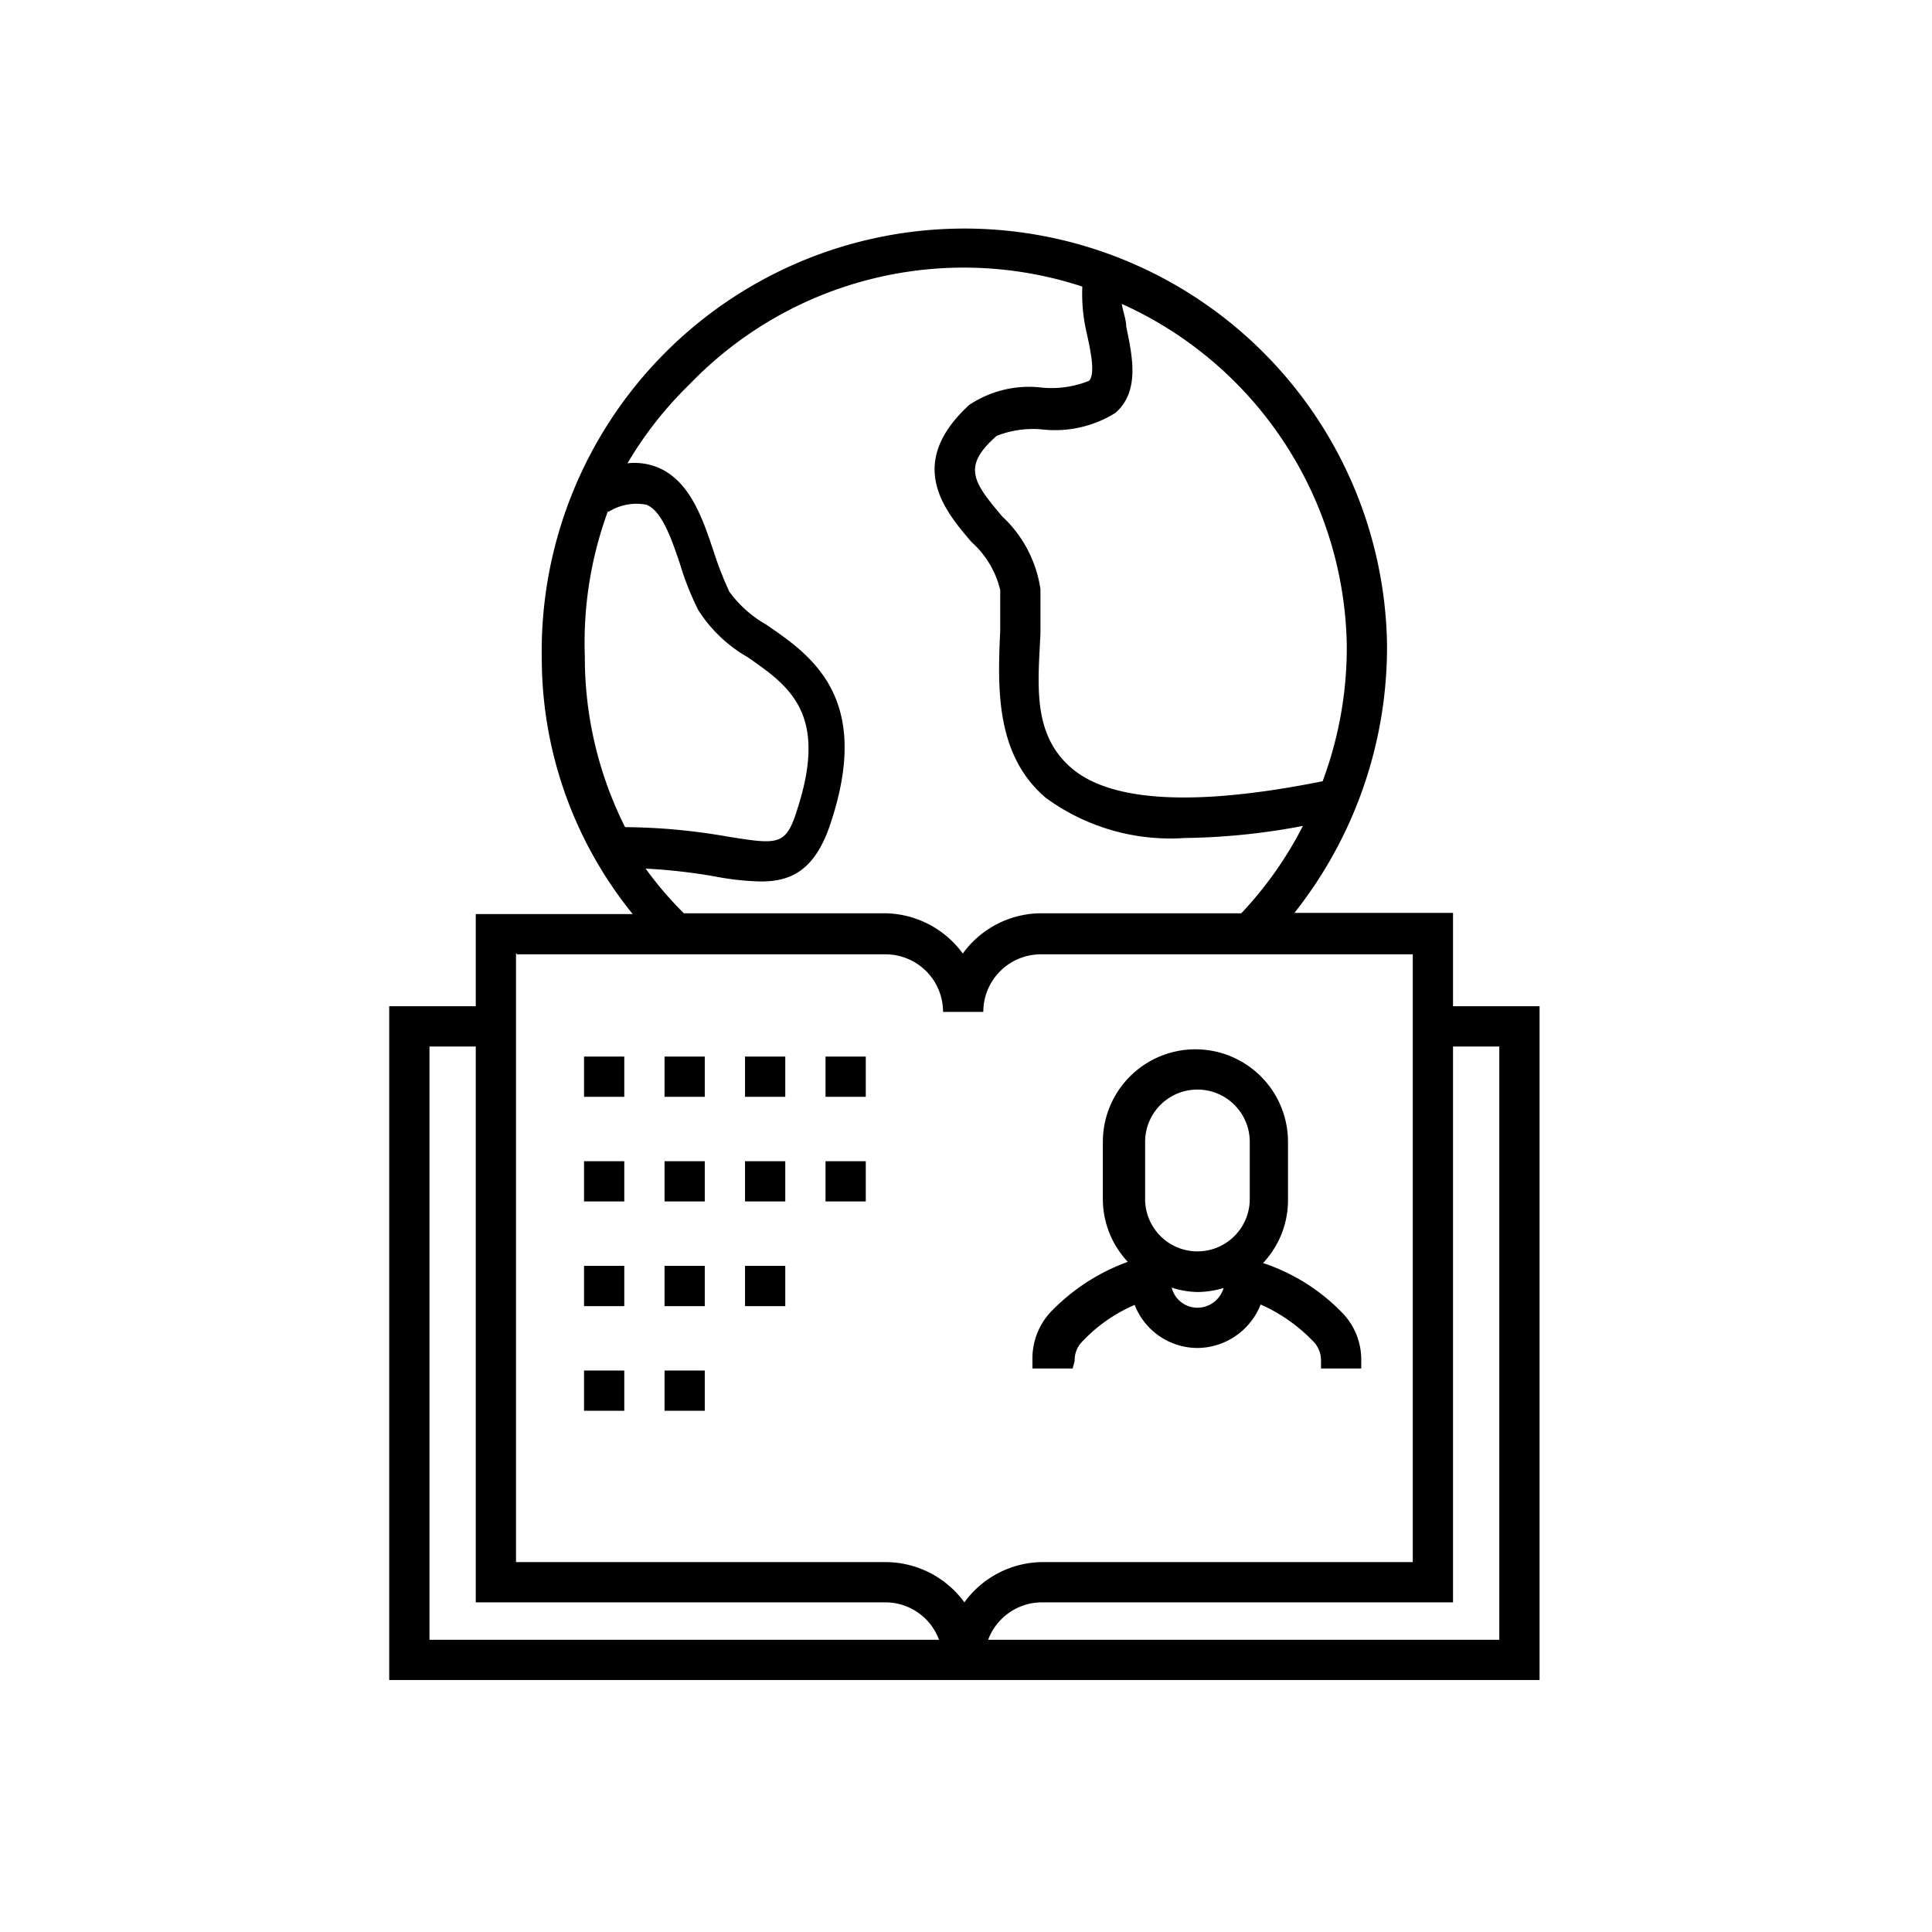
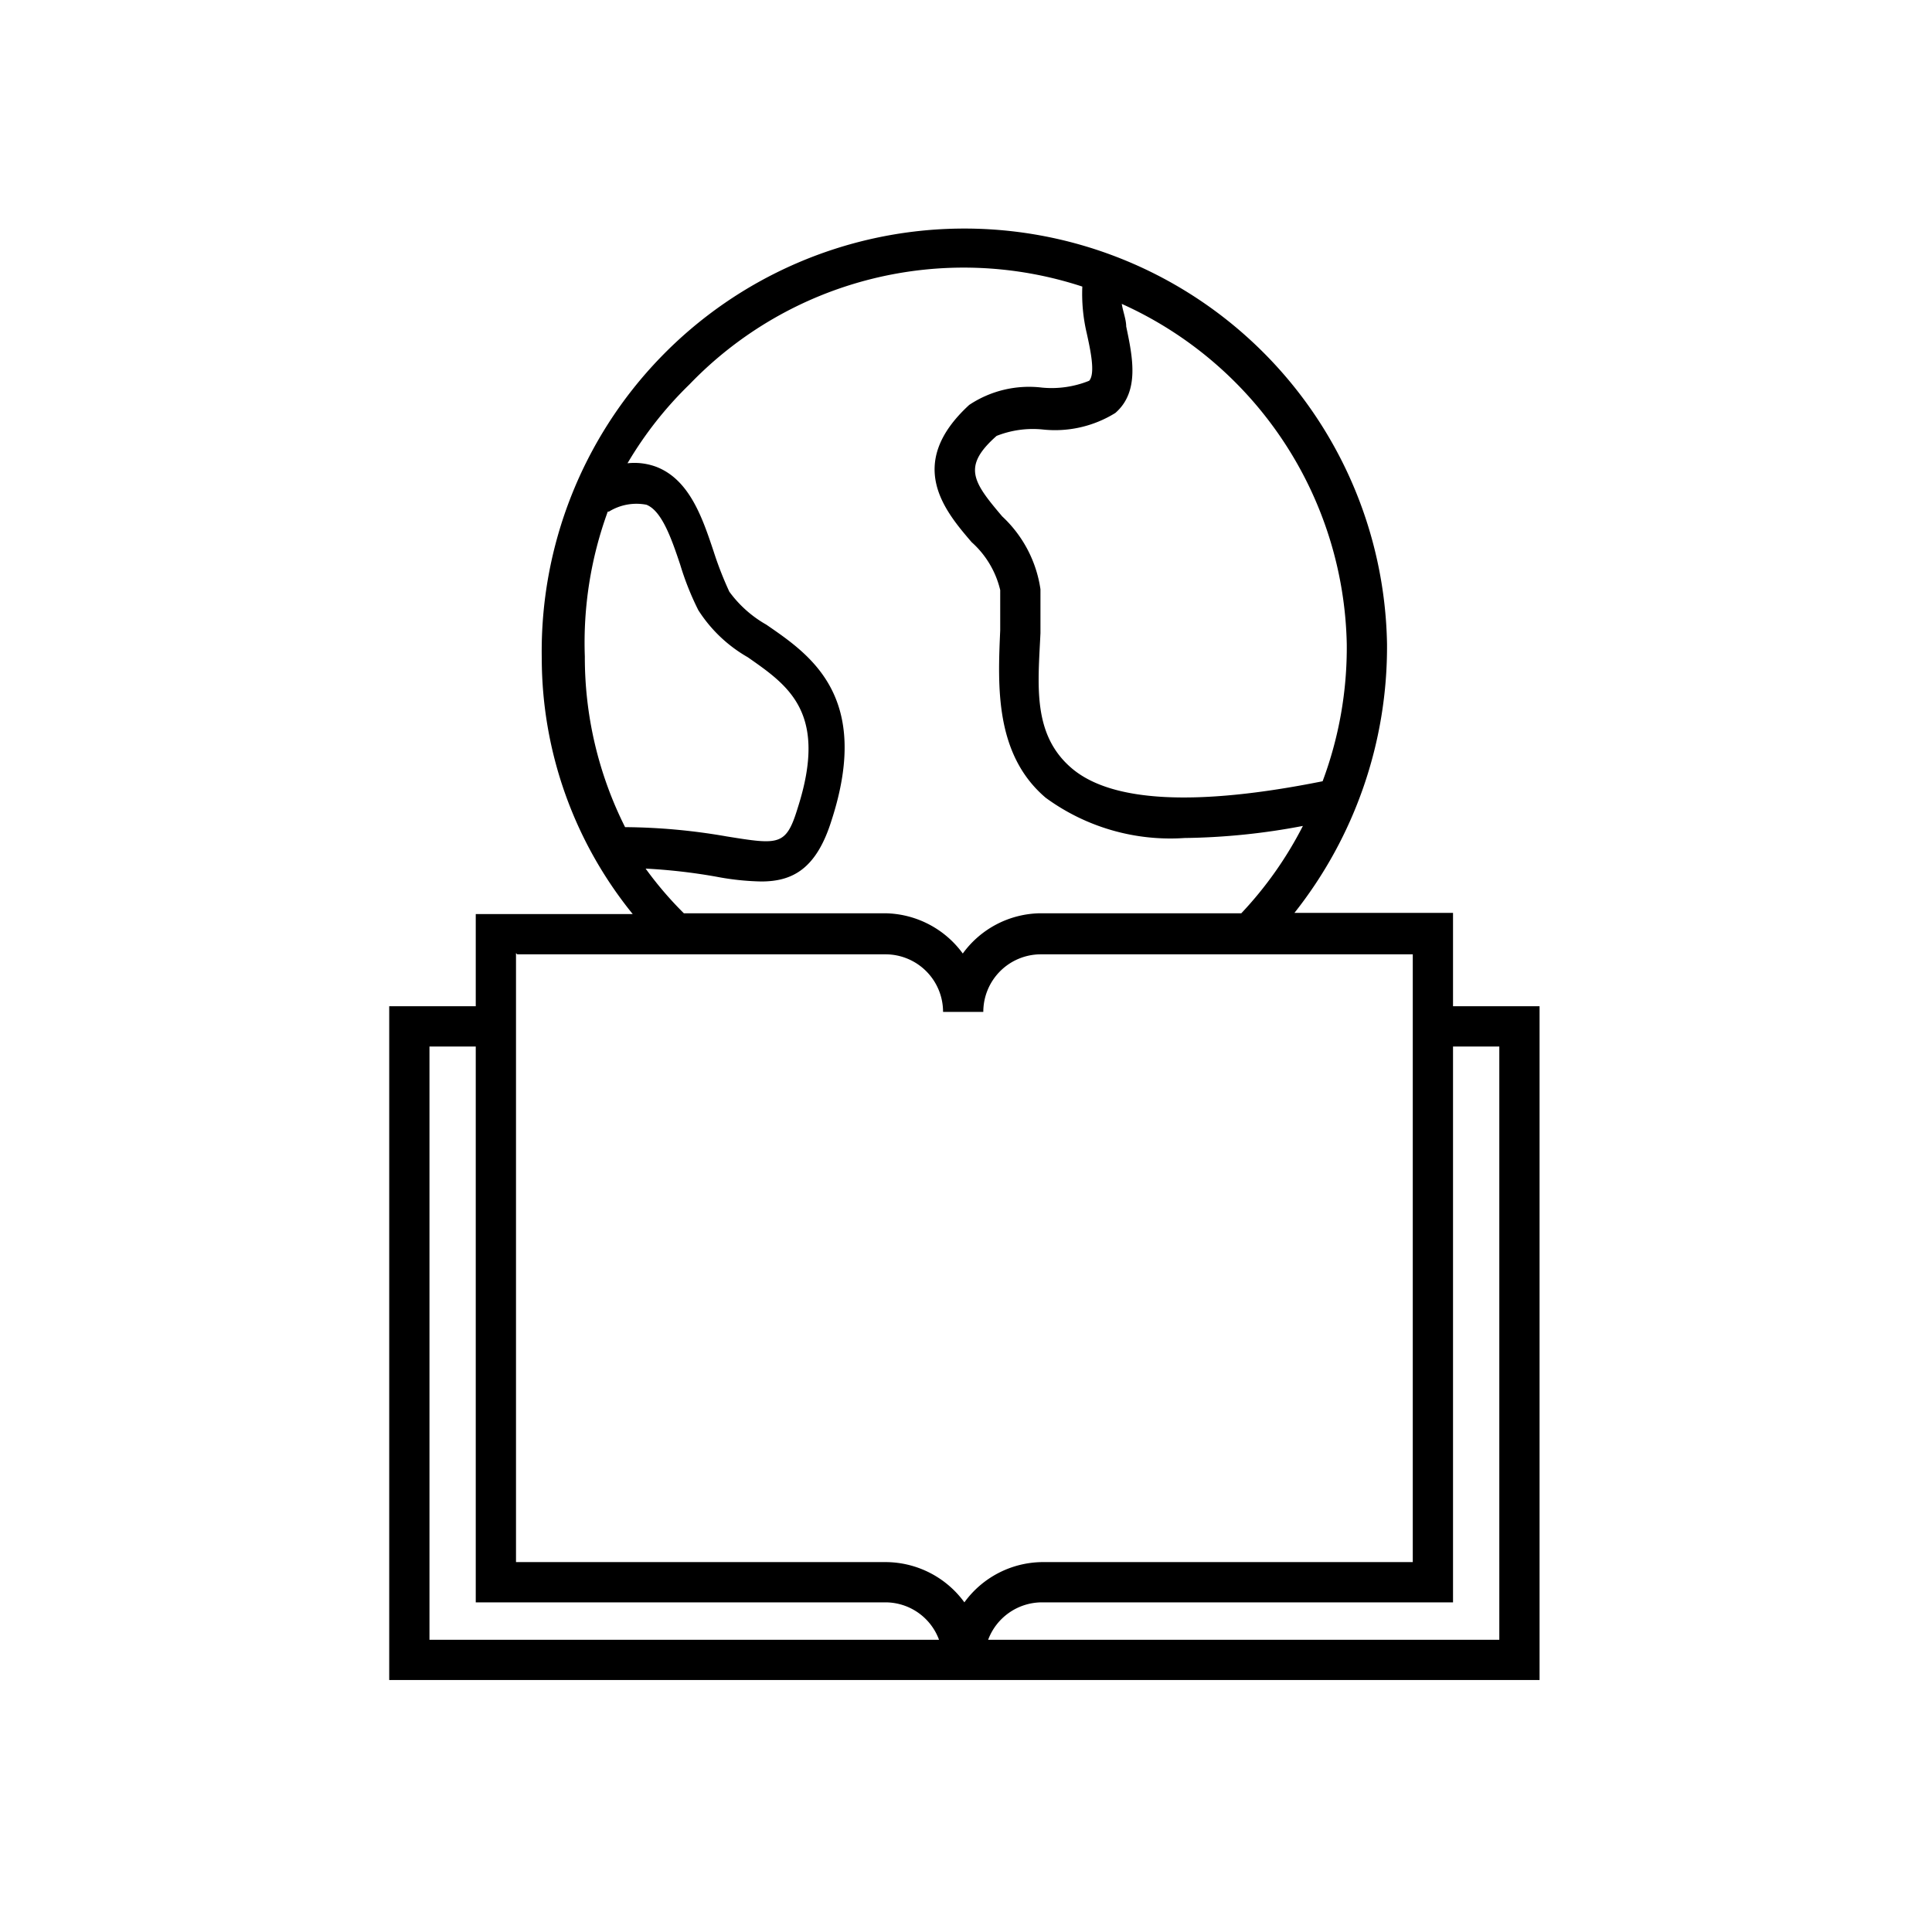
<svg xmlns="http://www.w3.org/2000/svg" viewBox="0 0 48 48">
  <path fill="#6e6c70" d="M36.1 25v-2.32h-3.94a10.64 10.64 0 0 0 2.3-6.68 10.5 10.5 0 1 0-21 .36 10.1 10.1 0 0 0 2.26 6.35h-3.9V25H9.67v16.74h28.58V25zm-2.64-9a9.47 9.47 0 0 1-.6 3.41c-3.14.63-5.24.52-6.23-.32s-.84-2.08-.78-3.36v-1.09a3.08 3.08 0 0 0-.95-1.81c-.73-.86-1-1.24-.14-2a2.45 2.45 0 0 1 1.14-.16 2.84 2.84 0 0 0 1.81-.41c.61-.53.43-1.39.27-2.15 0-.17-.08-.37-.11-.56A9.48 9.48 0 0 1 33.46 16zM17.13 9.55a9.45 9.45 0 0 1 9.76-2.43A4.26 4.26 0 0 0 27 8.28c.09.41.22 1 .06 1.18a2.49 2.49 0 0 1-1.17.17 2.68 2.68 0 0 0-1.81.43c-1.6 1.47-.6 2.64.06 3.41a2.31 2.31 0 0 1 .71 1.19v1c-.06 1.37-.14 3.08 1.13 4.16a5.24 5.24 0 0 0 3.45 1 16.63 16.63 0 0 0 2.94-.3 9.36 9.36 0 0 1-1.53 2.17h-5a2.42 2.42 0 0 0-1.92 1 2.43 2.43 0 0 0-1.93-1h-5a9 9 0 0 1-.95-1.11 14.2 14.2 0 0 1 1.75.2 6.58 6.58 0 0 0 1.12.12c.77 0 1.37-.3 1.75-1.52 1-3.08-.53-4.11-1.62-4.86a2.91 2.91 0 0 1-.92-.82 8.69 8.69 0 0 1-.39-1c-.28-.84-.6-1.78-1.42-2.1a1.56 1.56 0 0 0-.72-.09 9.32 9.32 0 0 1 1.54-1.96zm-2 3.16a1.3 1.3 0 0 1 .93-.17c.38.15.62.83.84 1.49a7 7 0 0 0 .45 1.13 3.54 3.54 0 0 0 1.23 1.17c1 .7 2 1.37 1.24 3.74-.29.95-.46.92-1.77.71a15.18 15.18 0 0 0-2.52-.23 9.39 9.39 0 0 1-1-4.24 9.49 9.49 0 0 1 .57-3.6zm-2.28 11H22a1.43 1.43 0 0 1 1.43 1.43h1a1.43 1.43 0 0 1 1.42-1.43h9.25v15.1h-9.22a2.42 2.42 0 0 0-1.92 1 2.43 2.43 0 0 0-1.93-1h-9.21V23.68zM10.67 26h1.15v13.81H22a1.42 1.42 0 0 1 1.33.93H10.67zm26.58 14.74h-12.7a1.43 1.43 0 0 1 1.33-.93H36.1V26h1.15z" style="fill: #000000;" />
-   <path fill="#6e6c70" d="M18.51 26.25h1v1h-1zM16.51 26.25h1v1h-1zM20.51 26.25h1v1h-1zM14.51 26.25h1v1h-1zM20.51 28.85h1v1h-1zM18.51 28.85h1v1h-1zM16.51 28.85h1v1h-1zM14.51 28.85h1v1h-1zM18.51 31.45h1v1h-1zM14.51 31.45h1v1h-1zM16.51 31.45h1v1h-1zM14.51 34.05h1v1h-1zM16.51 34.05h1v1h-1zM26.7 33.81a.65.65 0 0 1 .17-.46 3.91 3.91 0 0 1 1.32-.93 1.68 1.68 0 0 0 1.56 1.07 1.7 1.7 0 0 0 1.57-1.08 4.13 4.13 0 0 1 1.33.94.67.67 0 0 1 .17.46V34h1v-.21a1.67 1.67 0 0 0-.44-1.14 4.86 4.86 0 0 0-2-1.27 2.28 2.28 0 0 0 .62-1.56v-1.45a2.3 2.3 0 1 0-4.6 0v1.42a2.28 2.28 0 0 0 .62 1.56 5.05 5.05 0 0 0-1.93 1.26 1.7 1.7 0 0 0-.44 1.15V34h1zm3.05-1.32a.66.66 0 0 1-.64-.5 2.2 2.2 0 0 0 .64.11 2.33 2.33 0 0 0 .65-.1.68.68 0 0 1-.65.49zm-1.3-4.12a1.3 1.3 0 1 1 2.6 0v1.42a1.3 1.3 0 1 1-2.6 0z" style="fill: #000000;" />
</svg>